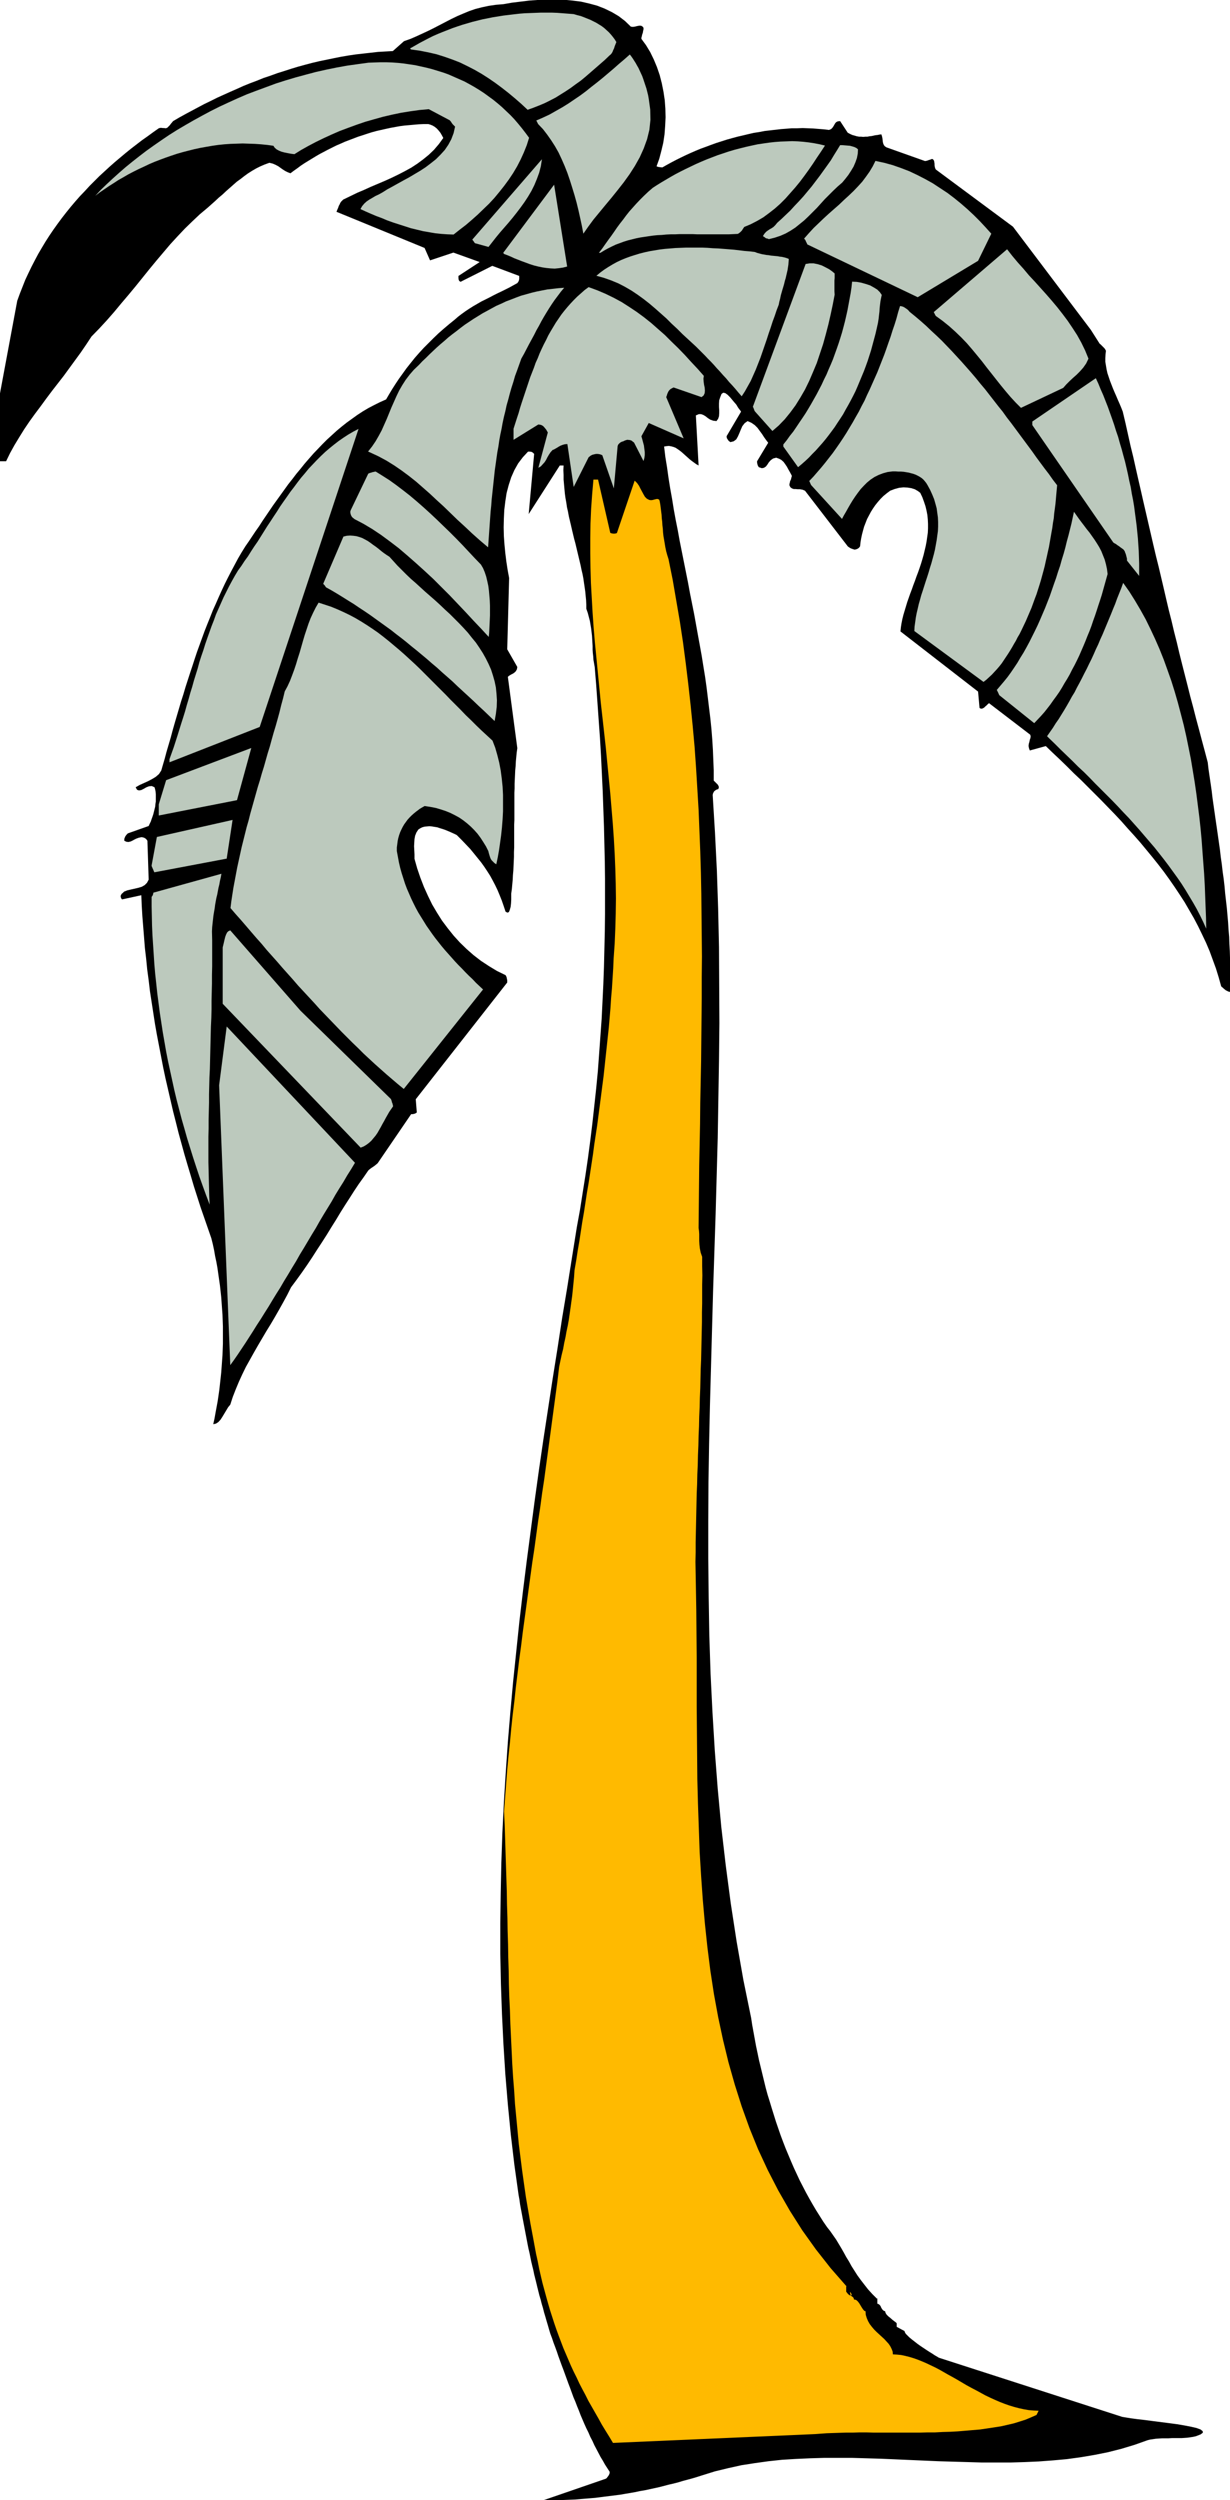
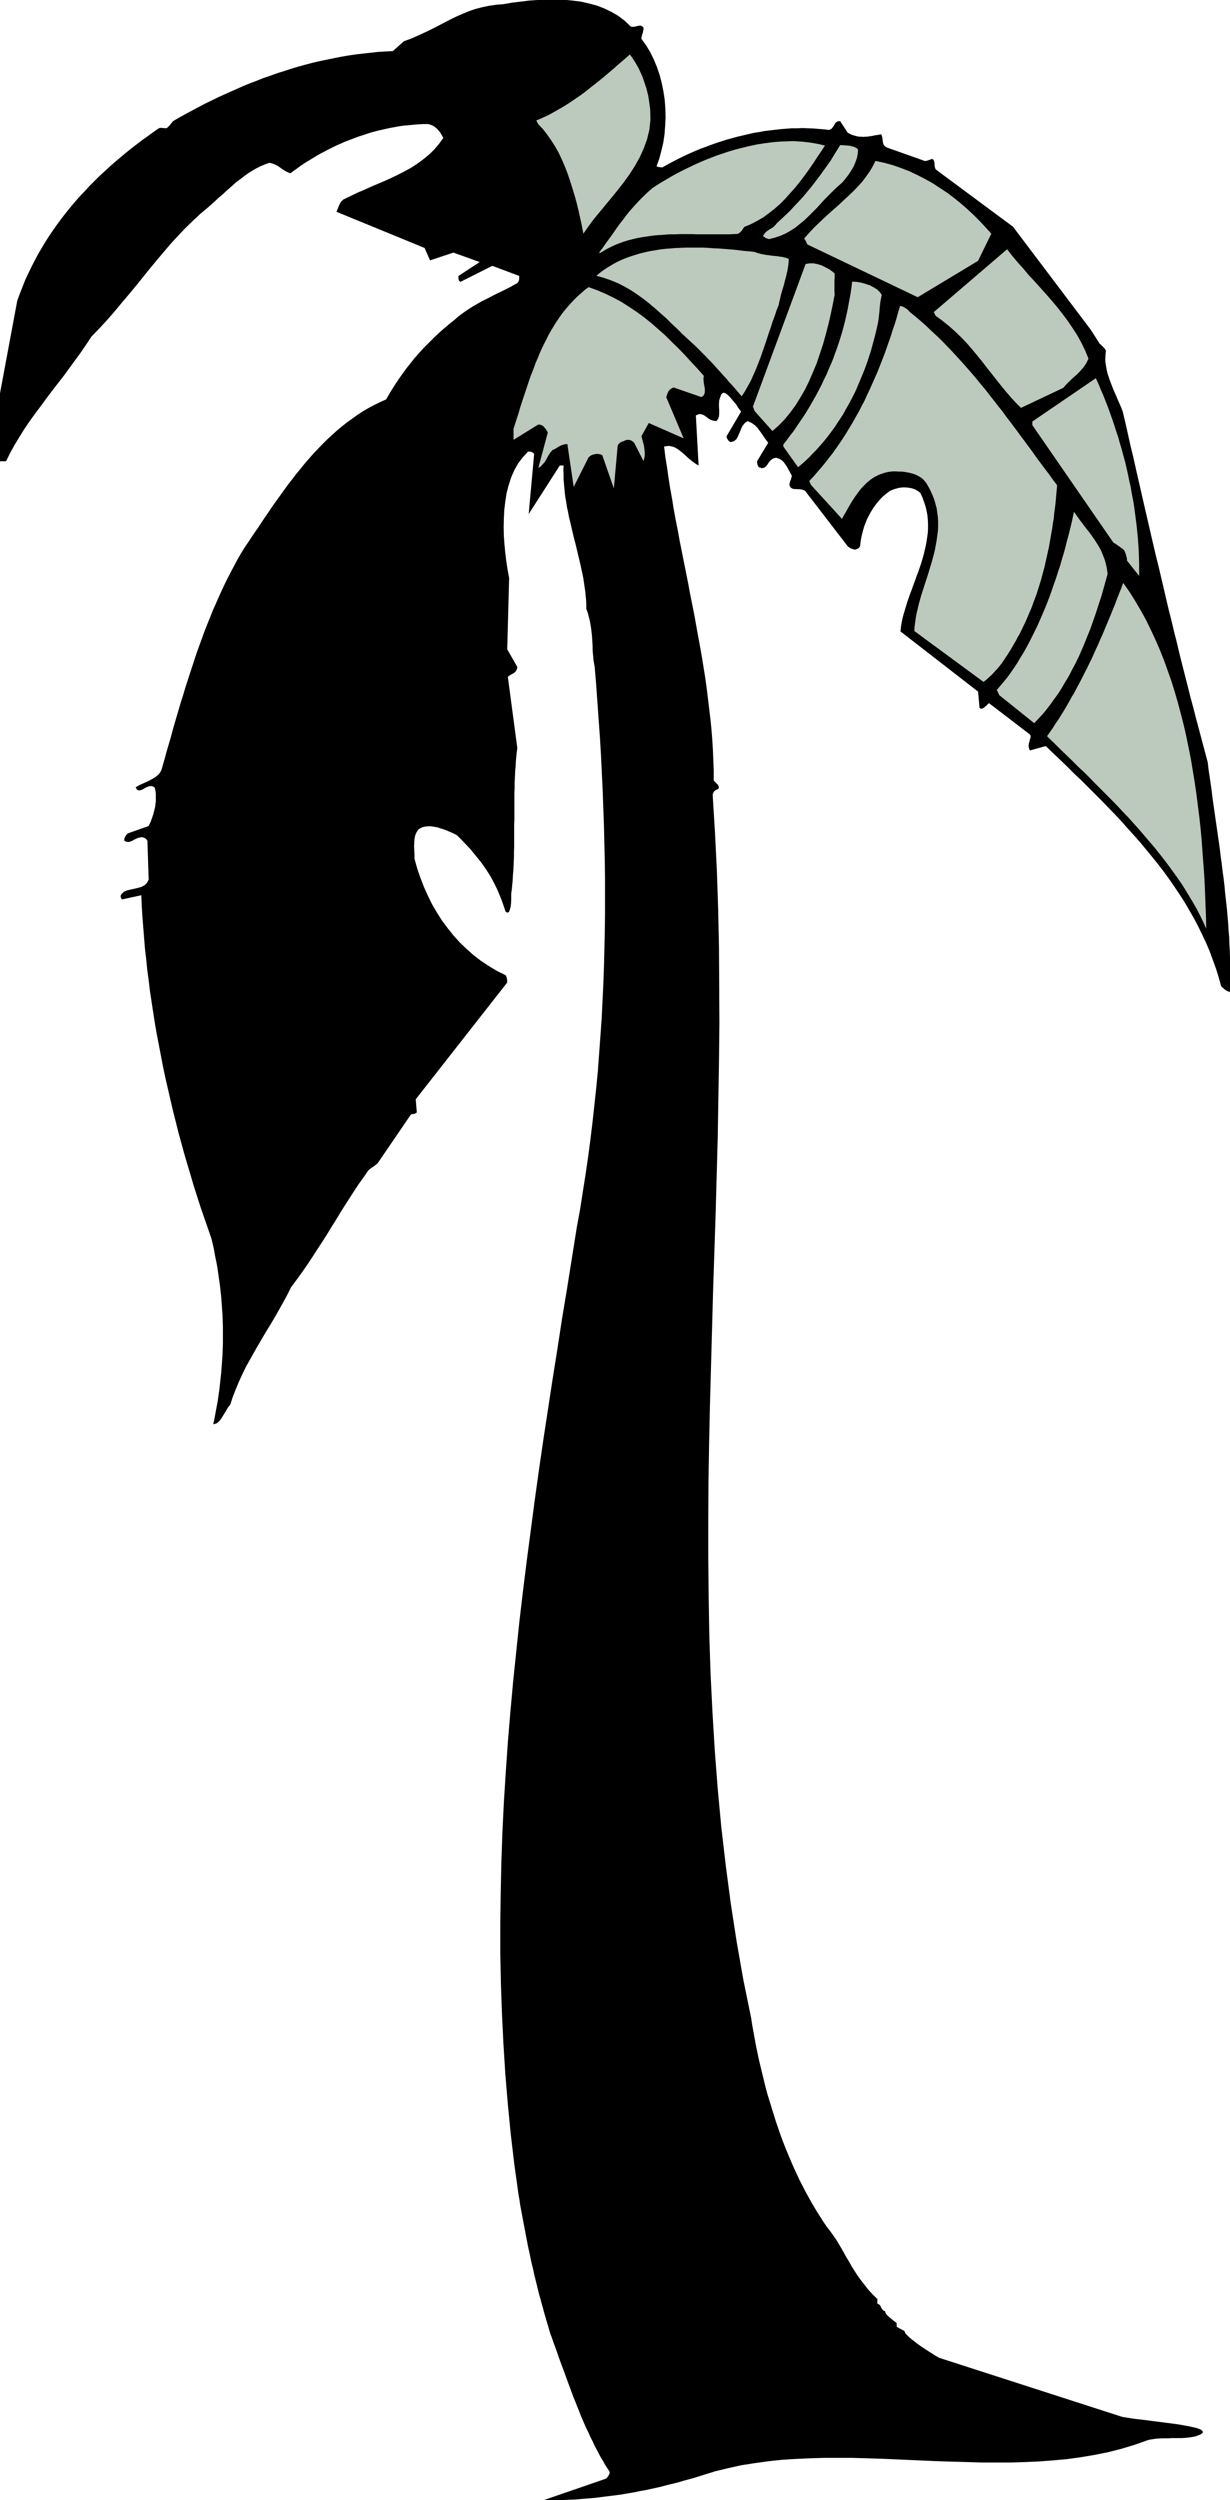
<svg xmlns="http://www.w3.org/2000/svg" fill-rule="evenodd" height="11.886in" preserveAspectRatio="none" stroke-linecap="round" viewBox="0 0 5849 11886" width="5.849in">
  <style>.pen1{stroke:none}.brush2{fill:#bcc9bd}</style>
  <path class="pen1" style="fill:#000" d="m4171 10929-23-23-20-22-18-23-17-22-16-22-14-22-14-22-12-22-13-21-12-22-12-21-12-20-12-20-14-20-14-20-15-19-18-26-17-27-17-27-16-27-16-28-16-29-15-29-15-29-14-30-14-30-13-30-13-31-13-31-12-31-12-32-11-32-11-32-10-32-10-32-10-33-10-32-9-33-8-33-8-33-8-33-8-33-7-34-7-33-6-33-6-33-6-33-5-33-37-181-32-182-28-182-24-182-21-181-17-182-14-182-11-182-9-182-6-183-3-182-2-182v-182l1-182 3-182 4-183 5-182 5-182 5-182 6-182 6-182 5-181 5-182 3-182 3-181 2-182-1-181-1-181-4-181-6-181-9-181-11-180 2-8 5-9 9-7 11-4 2-6v-5l-2-5-3-5-4-4-5-5-5-5-5-5v-49l-2-49-2-49-3-49-4-50-5-49-6-49-6-50-6-49-7-50-8-49-8-50-9-50-9-49-9-50-9-50-10-50-10-50-9-49-10-50-10-50-10-50-10-50-9-50-10-50-9-49-8-50-9-50-8-50-7-50-8-49-6-50 12-2 11-1 11 2 11 3 10 4 9 6 10 7 9 7 9 8 10 9 9 8 10 9 10 8 11 8 11 8 11 6-13-238 14-6h11l11 4 10 6 10 8 12 8 14 5 16 2 8-11 4-12 1-14v-15l-1-15v-16l1-16 5-15 6-15 8-6 10 2 11 8 12 12 10 12 10 12 8 9 4 6 4 7 4 6 4 5 3 4 3 4 1 2 1 1-69 117 1 8 4 7 5 7 8 6 16-4 12-9 8-14 7-16 7-17 7-16 11-14 14-10 18 8 16 11 13 13 11 15 11 15 9 14 10 14 10 13-53 88v5l1 6 2 8 5 9 15 5 10-2 9-6 7-9 7-11 9-10 11-8 15-4 14 5 11 6 10 9 8 11 8 12 7 13 8 14 8 15v5l-2 5-1 6-2 5-3 6-1 6-2 7v7l5 9 7 5 8 3h9l10 1h11l12 2 12 5 203 264 2 2 3 2 3 2 3 2 4 2 5 2 6 2 6 2 7-1 8-3 7-5 5-7 2-19 3-18 4-19 5-19 5-18 7-18 7-18 9-17 9-17 10-16 11-16 12-15 13-15 14-14 16-13 16-12 21-8 22-6 20-2 20 1 18 3 16 5 14 8 12 9 10 21 8 22 7 21 5 21 4 21 2 21 1 21v21l-1 21-3 21-3 21-4 21-5 21-5 21-6 21-6 20-7 21-7 20-8 21-7 20-8 21-7 20-8 21-7 20-7 20-6 20-6 20-6 20-5 20-4 20-3 19-2 20 369 286 7 78 6 3h6l5-2 5-3 5-5 6-5 6-6 6-5 196 150 2 7-1 9-3 8-2 10-3 10-1 10 2 10 4 11 76-21 33 32 34 32 33 32 33 33 34 32 32 32 33 33 32 32 32 33 32 33 31 33 30 34 30 33 30 34 29 35 28 34 28 35 27 35 26 36 25 36 24 36 24 37 22 38 22 38 20 38 19 39 19 40 17 40 15 41 15 41 13 42 12 43 4 4 4 3 4 4 5 4 5 4 6 3 6 3 8 2 1-32v-32l1-32-1-33-1-33-1-33-2-33-1-34-3-34-2-34-3-34-3-34-4-35-4-35-3-34-4-35-5-35-4-35-5-35-4-35-5-35-5-35-5-35-5-34-5-35-5-35-5-35-4-34-5-35-5-34-5-34-4-34-14-53-14-52-14-53-14-52-13-51-14-52-13-52-13-51-13-51-13-52-12-51-13-51-12-51-13-51-12-51-12-52-12-51-12-51-13-52-12-51-12-52-12-52-12-52-12-52-12-53-12-52-12-53-12-54-13-53-12-54-12-54-13-55-7-18-8-19-8-18-8-19-8-18-8-19-7-18-7-18-6-18-6-18-4-18-3-18-3-18v-17l1-18 2-17-2-4-2-4-4-5-4-4-4-4-5-5-4-4-5-4-42-66-370-490-367-272-3-6-2-7-1-7v-7l-1-7-1-6-3-6-5-4h-2l-4 1-4 2-4 1-6 2-5 2-5 1-5 1-183-65-8-5-5-6-3-7-2-8-1-9-1-9-2-9-3-9-9 1-9 2-10 1-9 2-9 2-10 1-10 2h-10l-10 1-10-1h-10l-11-2-10-3-11-3-11-5-11-6-36-55-11 1-8 4-5 6-4 7-4 7-5 7-6 6-10 4-25-3-25-2-25-2-25-1-25-1-26 1h-26l-25 2-26 2-26 3-26 3-26 3-26 5-26 4-26 6-25 6-26 6-26 7-25 7-25 8-25 8-25 9-24 9-25 9-24 10-23 10-24 11-23 11-22 11-23 12-22 12-21 12h-4l-7-1-8-1-9-3 13-36 10-38 9-38 6-40 3-40 2-41-1-41-3-41-6-40-8-40-10-39-13-38-15-36-17-35-20-33-22-30v-6l2-6 1-6 2-6 2-6 1-7 2-8v-8l-5-6-5-3-7-1-8 1-9 2-8 2-9 1-9-1-28-27-30-23-32-19-35-17-36-14-37-10-39-9-40-5-41-4-41-1h-42l-42 2-41 3-41 5-41 5-40 7-36 3-34 5-33 7-31 8-29 10-29 12-28 12-27 13-27 14-27 14-27 14-28 14-28 13-28 13-30 13-31 11-53 47-36 2-35 2-35 4-36 4-35 4-34 5-35 6-35 7-34 7-34 7-34 8-34 9-33 9-33 10-34 11-32 10-33 12-33 11-32 13-32 12-32 13-31 14-32 14-31 14-31 14-30 15-31 15-30 16-30 16-30 16-29 16-29 17-4 5-6 7-6 8-7 7-4 4-4 2-5 1-6-1h-6l-7-1h-6l-7 2-27 19-26 19-27 19-26 20-26 20-26 21-25 21-25 21-25 22-25 23-24 22-24 24-23 23-23 25-23 24-22 25-22 26-21 26-21 27-20 27-20 28-19 28-18 28-18 30-17 29-16 30-16 31-15 31-15 32-13 33-13 33-12 33-82 440v323h29l19-39 21-38 23-38 23-37 25-37 26-36 27-36 27-37 27-36 28-36 28-36 27-37 27-37 27-37 26-38 25-38 37-38 36-39 35-40 34-41 34-40 34-41 33-41 33-41 33-40 33-39 33-39 34-37 35-37 35-34 36-34 37-31 18-16 18-16 17-16 18-15 17-16 17-15 17-15 17-15 18-13 18-14 18-13 19-12 19-11 20-10 21-9 22-8 16 4 14 6 13 7 11 8 10 7 11 7 12 6 13 5 16-12 17-12 16-12 18-12 18-11 18-11 18-11 19-11 19-10 19-10 20-10 20-10 21-9 20-9 21-8 21-8 21-8 22-7 21-7 22-7 22-6 22-5 22-5 23-5 22-4 22-4 23-3 23-2 22-2 23-2 22-1h23l10 3 10 4 10 6 10 8 9 10 8 10 7 12 7 13-21 29-23 27-25 24-27 22-27 20-29 19-31 17-31 16-31 15-33 15-33 14-33 14-33 15-33 14-33 16-33 16-5 5-5 5-4 6-3 7-4 7-3 9-4 9-4 10 419 172 26 59 111-37 125 45-101 66v10l1 8 3 6 6 4 151-76 128 48v15l-1 4-1 4-2 4-2 3-3 4-18 10-18 10-18 9-20 10-19 9-20 10-19 10-20 10-20 10-19 11-19 11-19 12-18 12-18 13-17 13-16 14-26 21-26 22-25 22-24 23-23 23-23 23-22 24-21 24-20 25-19 24-18 25-18 25-16 24-16 25-15 25-14 24-29 13-28 14-27 14-27 16-26 17-25 18-25 18-24 19-24 20-23 21-23 21-22 22-22 23-21 22-21 24-20 23-20 25-20 24-19 25-19 24-18 25-18 25-18 25-18 25-17 25-17 25-17 25-16 25-17 24-16 24-16 24-16 23-18 29-17 29-16 30-16 30-16 31-15 30-15 32-14 31-14 32-14 31-13 33-13 32-13 33-12 33-12 33-12 33-11 33-11 34-11 33-11 34-11 34-10 34-11 34-10 34-10 34-10 34-10 35-9 34-10 34-10 34-9 34-10 34-6 21-11 17-15 13-18 11-19 10-20 9-20 9-19 11 7 12 9 3 11-2 12-6 12-7 13-5 13-1 13 6 3 11 2 10 1 12v35l-2 12-1 12-3 12-3 12-3 12-4 12-4 11-4 12-5 10-5 11-99 35-3 3-3 3-3 4-3 4-2 5-2 4-1 6v6l10 5 10 1 9-2 9-4 9-5 10-5 11-4 13-3 8 1 8 3 7 5 6 8 6 185-8 15-11 11-14 8-17 5-17 4-18 4-17 4-15 6-3 3-4 4-4 3-3 5-2 4v6l2 6 4 6 92-20 2 50 3 50 4 50 4 50 4 51 6 51 5 51 7 52 6 51 8 52 8 52 8 52 9 51 10 52 10 52 10 52 11 52 12 52 12 52 12 52 13 51 13 52 14 51 14 51 15 51 15 50 15 51 16 50 16 50 17 49 17 49 17 49 7 28 6 28 5 29 6 28 5 28 4 28 4 28 4 28 3 27 3 28 2 28 2 28 2 27 1 28 1 28v82l-1 28-1 27-2 27-2 28-2 27-3 28-3 27-3 27-4 28-4 27-5 27-5 27-5 28-6 27 13-3 11-7 11-12 9-14 9-15 9-15 9-15 10-12 12-37 14-36 15-36 16-35 17-35 19-34 19-34 20-35 20-34 20-34 21-34 20-34 20-35 19-34 19-35 18-36 26-35 26-36 25-36 24-36 23-36 23-35 23-36 22-36 22-35 21-35 22-35 22-34 21-33 22-33 23-32 22-32 4-4 4-3 5-4 6-4 6-4 7-5 6-5 7-6 159-233h5l7-1 7-2 8-5-5-63 435-555v-11l-1-4-1-5-1-5-2-5-3-5-41-20-38-23-38-25-35-27-33-29-32-31-30-33-28-35-27-36-24-38-23-39-20-41-19-42-17-44-15-44-13-46v-21l-1-20-1-19 1-18 1-16 3-16 6-15 9-14 9-6 10-5 11-3 11-1 12-1 12 1 12 2 13 2 12 4 13 4 12 4 12 5 12 5 11 5 11 5 10 5 23 23 21 22 20 21 18 22 17 21 17 21 15 21 14 21 14 22 12 22 12 23 11 23 10 24 10 25 9 26 9 27 9 5 7-3 4-10 4-14 2-17 1-18v-29l3-22 2-22 2-22 1-21 2-22 1-22 1-22 1-22v-22l1-22v-109l1-21v-130l1-21v-22l1-21 1-21 1-22 2-21 1-21 2-21 2-21 3-21-45-339 4-4 6-4 7-4 8-4 7-5 6-6 5-9 2-11-48-84 9-339-7-38-6-39-5-40-4-41-3-41-1-42 1-42 2-41 5-41 6-39 10-38 12-37 15-34 18-32 22-29 25-27h8l8 1 7 4 6 6-26 286 148-231h18l-1 22 1 23v22l2 22 2 22 2 22 3 22 4 22 3 21 5 22 4 22 5 21 5 21 5 22 5 21 5 21 6 22 5 21 5 21 5 21 5 21 5 21 4 20 5 21 4 21 3 21 3 20 3 21 2 21 2 20 1 21v20l7 20 5 19 5 19 3 18 3 18 2 17 2 17 1 16 1 17 1 16v17l1 16 2 17 1 16 3 17 3 17 7 85 6 84 6 85 6 84 5 84 4 84 4 84 3 84 3 84 2 84 2 83 1 84v166l-1 83-2 84-2 83-3 83-4 83-4 82-6 83-6 83-6 82-8 83-9 83-9 82-10 82-11 83-12 82-13 82-13 83-15 82-23 144-23 145-24 144-22 144-23 144-22 144-22 144-21 144-20 144-19 144-19 144-18 144-17 144-15 144-15 144-13 143-12 144-10 144-9 143-7 144-5 144-3 143-2 144v143l3 144 5 143 7 144 9 143 12 144 14 143 17 144 20 143 4 22 3 22 4 22 4 21 4 22 4 21 4 21 4 21 4 21 4 21 4 21 4 20 5 21 4 20 4 20 5 21 5 20 4 20 5 20 5 20 5 21 5 20 5 20 6 20 5 20 6 20 5 20 6 20 6 21 6 20 6 21 6 20 8 21 7 21 8 21 8 22 7 21 8 22 8 22 8 21 8 22 8 22 8 22 8 21 8 22 8 22 9 21 8 21 9 22 8 21 9 21 9 21 9 20 10 20 9 21 10 19 9 20 10 19 10 19 10 19 11 18 10 18 11 17 11 17v5l-1 5-2 4-2 4-3 4-3 4-3 4-4 3-296 102h74l25-1 24-1 25-1 24-2 24-2 25-2 24-2 24-3 23-3 24-3 24-3 24-3 23-4 24-4 23-4 23-5 24-4 23-5 23-5 23-5 23-6 23-6 22-5 23-6 23-7 23-6 22-6 23-7 22-7 61-19 62-15 63-14 64-10 65-9 65-7 66-4 66-3 67-2h135l68 2 68 2 69 3 68 3 69 3 69 3 68 2 69 2 68 2h137l67-2 67-3 67-5 66-6 66-9 65-11 65-13 63-16 63-19 62-22 12-3 14-2 13-2 15-1 15-1h30l16-1h46l15-1 14-1 14-2 13-2 13-3 23-9 10-8-1-7-10-8-19-7-26-6-31-6-35-6-38-5-39-5-39-5-38-5-35-4-30-4-25-4-18-3-868-280-5-2-8-5-9-5-12-8-13-8-14-9-15-10-15-10-14-10-14-11-13-10-12-10-9-9-8-8-4-7-2-6-37-20v-17l-5-5-7-5-9-7-9-8-10-8-8-8-5-8-2-8-6-2-5-4-4-5-4-7-3-7-4-5-5-4-6-2v-27l-1 1v3z" />
-   <path class="pen1 brush2" d="m453 931 21-16 22-15 22-15 22-14 23-15 23-13 24-14 25-13 24-12 26-12 25-12 26-11 26-10 27-10 26-9 27-9 28-8 27-7 28-7 28-6 28-5 29-5 28-4 29-3 29-2 29-1 29-1 29 1 29 1 29 2 30 3 29 4 6 9 9 8 11 6 12 5 15 4 15 3 16 3 16 2 32-20 34-19 36-19 37-18 37-17 39-17 40-15 41-15 41-14 42-12 43-12 43-10 43-9 44-7 43-6 44-4 100 53 3 4 3 3 2 4 3 4 3 4 3 3 4 4 4 4-7 31-11 29-14 26-17 25-20 22-22 22-24 19-25 19-26 17-27 16-27 16-26 14-27 15-25 14-24 13-22 14-18 10-17 8-15 9-14 8-13 9-11 10-10 12-8 14 24 11 25 11 26 11 27 10 26 11 28 10 28 9 28 9 28 9 29 7 29 7 29 5 29 5 29 3 29 2 29 1 29-23 30-23 28-24 28-25 27-26 27-26 25-27 24-29 23-29 22-30 20-30 19-32 17-33 15-33 14-35 11-35-17-23-17-22-18-22-18-21-19-20-20-19-20-19-21-18-21-17-22-16-22-16-23-15-23-14-23-13-24-13-25-11-25-11-25-11-25-9-26-8-26-8-27-7-27-6-27-6-27-4-27-4-28-3-28-2-28-1h-28l-29 1-28 1-51 7-50 7-50 9-49 10-49 11-49 13-48 13-47 14-47 15-46 17-46 17-45 17-44 19-44 20-43 20-42 21-41 22-40 22-40 23-39 23-38 24-37 25-36 25-35 25-34 26-33 26-32 26-31 27-30 27-29 27-28 27-26 28zm268 3183v2l1 4 2 4 2 5 2 4 2 5 2 5 2 4 344-65 28-184-360 81-25 135zm0 150v46l1 45 1 46 2 46 3 45 3 46 3 46 4 46 5 46 5 47 6 46 6 46 7 46 7 46 8 46 8 46 9 46 10 46 10 46 10 46 11 46 12 46 12 46 13 45 13 46 14 45 14 45 15 46 15 45 16 45 16 44 17 45-2-40-1-41-1-40-1-41-1-40v-121l1-40v-40l1-41 1-40v-40l1-40 1-41 2-40 1-40 1-41 1-40 1-41 1-40 2-41 1-41v-40l1-41 1-41v-41l1-41v-124l-1-42 1-20 2-19 2-18 2-18 3-18 3-17 2-16 3-17 3-16 4-16 3-16 3-16 4-16 3-17 4-17 3-17-324 90v3l-1 4-2 6-5 7zm34-440v53l372-73 68-248-405 153-35 115zm51-215v15l429-168 470-1417-25 13-24 14-23 15-23 16-22 17-21 17-21 18-20 19-20 20-19 20-19 20-18 22-18 21-17 22-17 23-17 22-16 23-17 24-16 23-15 24-16 24-15 23-16 24-15 24-15 24-15 24-16 23-15 23-15 24-16 22-15 23-16 22-15 25-14 25-14 26-13 26-13 26-12 27-12 27-12 27-10 28-11 28-10 28-10 28-10 29-9 29-10 29-9 28-8 30-9 29-9 29-8 29-9 29-8 29-9 30-8 29-9 29-9 28-9 29-9 29-9 28-9 28-10 28-10 28zm236 1550 53 1331 18-25 18-26 18-27 18-27 18-28 18-28 18-29 19-29 18-29 19-30 18-30 19-31 19-30 18-31 19-31 19-32 19-31 18-32 19-31 19-32 19-32 19-31 18-32 19-32 19-31 19-31 18-32 19-31 19-30 18-31 19-30 18-30-610-648-36 279zm17-655v268l656 684 15-6 13-8 12-9 11-10 10-12 10-12 9-13 8-14 8-14 8-15 8-14 8-15 8-14 8-14 9-13 9-13v-3l-1-4-1-4-1-4-2-4-1-5-2-6-2-5-430-420-334-382-9 4-6 6-5 10-4 11-3 12-3 13-3 13-3 12zm37-187 24 28 25 28 25 29 24 28 25 29 25 28 24 29 25 28 25 28 25 29 25 28 25 28 25 29 26 28 25 27 26 28 25 28 26 27 26 27 26 27 26 27 26 26 26 26 27 26 26 26 27 25 27 25 27 24 27 24 28 24 27 23 28 23 377-473-17-16-17-16-16-17-17-16-17-17-16-17-17-17-16-17-16-18-16-18-16-18-16-19-15-19-15-19-14-19-14-20-14-20-13-21-13-21-13-21-12-22-11-22-11-23-10-23-10-23-9-24-8-25-8-25-7-25-6-26-5-27-5-27v-17l2-15 2-16 3-14 4-14 5-14 6-13 6-12 7-12 8-11 8-11 9-10 10-10 10-9 11-9 12-9 5-4 5-3 5-3 5-3 4-2 3-2 2-1h1l26 4 26 5 24 7 24 8 22 9 22 11 20 11 19 13 19 15 17 15 16 16 16 18 14 19 13 20 13 21 11 22 3 12 3 10 3 9 3 7 4 6 6 6 7 7 9 6 7-33 6-34 5-35 5-36 4-38 3-38 2-38v-78l-2-39-4-39-5-38-7-37-9-36-10-35-13-34-26-24-26-24-25-24-25-25-25-24-24-25-25-25-24-24-24-25-25-25-24-24-24-24-24-24-24-24-24-23-25-23-24-22-25-22-25-21-25-21-25-20-26-20-26-18-27-18-27-17-27-16-28-15-29-14-29-13-29-12-30-10-31-10-14 24-12 24-12 26-10 26-9 27-9 27-8 27-8 28-8 28-9 28-8 27-9 27-10 27-10 26-12 26-13 24-8 33-9 33-8 33-9 33-9 32-10 33-9 32-9 33-10 32-9 32-9 32-10 32-9 32-10 32-9 32-9 32-9 32-9 32-8 32-9 31-8 32-8 32-8 32-7 32-7 32-7 32-6 32-6 32-6 32-5 32-5 33-4 32zm454-1525 27 15 27 16 26 16 27 17 26 16 25 17 26 17 25 17 25 18 25 18 25 18 25 18 24 19 25 19 24 19 24 20 25 20 24 20 24 20 24 21 25 21 24 22 24 21 25 22 24 23 25 23 25 23 25 23 25 24 26 24 25 24 26 25 6-34 4-33 1-32-2-31-3-30-6-29-8-28-9-28-12-27-13-26-14-25-16-25-17-25-19-23-19-24-21-23-21-22-22-22-22-22-23-21-23-22-23-21-24-21-23-20-23-21-23-21-23-20-22-21-21-21-21-21-19-21-19-21-14-9-13-9-13-10-12-10-13-10-13-9-12-9-13-9-13-7-13-7-14-5-14-4-15-2-15-1-16 1-16 4-96 224 2 3 5 5 4 6 2 3zm118-367-2 6v6l1 6 2 6 3 6 4 5 5 4 5 4 42 22 42 25 42 28 42 31 42 32 41 35 41 36 41 37 41 38 39 39 40 40 38 40 38 40 37 40 37 39 35 38 2-18 1-19 1-21 1-21 1-23v-47l-1-24-2-24-2-23-3-23-5-23-5-21-7-21-8-19-10-17-29-30-29-31-29-31-30-31-31-31-31-30-31-30-32-30-32-29-32-28-32-27-32-25-33-25-32-23-33-21-32-20h-3l-5 1-4 1-5 1-5 2-5 1-5 2-4 2-83 173zm90-275 41 19 39 21 37 23 35 24 35 26 34 27 32 28 33 29 32 30 33 30 33 32 33 32 35 32 35 33 37 33 39 33 2-28 2-29 2-28 2-29 2-28 2-28 3-29 2-28 3-28 3-28 3-28 3-28 3-28 4-28 4-29 4-28 5-27 4-28 5-28 6-28 5-28 6-28 7-28 6-28 8-28 7-27 8-28 9-28 8-28 10-27 10-28 10-28 13-23 12-23 12-23 12-22 12-22 11-22 12-21 11-21 12-21 12-20 13-21 13-20 13-19 15-20 15-20 16-19-27 2-26 3-27 3-26 5-25 5-25 6-25 7-25 7-24 9-23 9-24 9-23 11-23 10-22 12-22 12-22 12-21 13-21 13-21 14-21 14-20 15-19 15-20 15-19 15-18 16-19 16-18 16-17 16-18 17-17 17-17 16-16 17-24 23-20 23-19 25-16 25-15 26-13 27-12 27-12 27-11 27-11 27-12 27-12 27-14 26-15 26-17 25-19 24h1l3 1 3 2h1zm196-1915 42 6 41 8 39 9 38 12 37 13 36 14 35 17 35 18 33 19 33 21 32 22 31 23 32 25 30 25 31 27 30 28 28-10 28-11 26-11 26-13 25-13 24-15 24-15 24-16 23-17 24-17 23-19 22-19 23-20 23-20 24-21 23-22 5-4 5-6 4-7 3-8 4-8 3-10 4-10 4-10-8-13-9-12-9-11-10-11-11-10-11-10-12-9-13-8-13-8-14-7-14-7-15-6-15-6-16-6-16-4-17-5-26-2-26-2-26-2-26-1h-52l-25 1-26 1-26 1-25 2-26 3-25 3-25 3-25 4-25 4-25 5-25 5-24 6-24 6-24 7-24 7-24 8-23 8-23 9-23 9-22 9-23 10-22 11-21 11-21 11-21 12-21 12-3 1v2l2 3 1 1zm304 921 65 18 18-23 18-23 19-23 20-23 20-23 20-24 19-24 19-25 18-25 17-26 16-27 14-28 12-29 11-30 8-31 5-33-331 382 2 3 4 5 4 6 2 3zm138 51 16 6 17 7 17 8 18 7 18 7 19 7 19 7 19 6 20 5 19 4 20 3 20 2 20 1 20-2 20-3 19-5-62-389-242 324v1l2 1 1 2v1z" />
-   <path class="pen1" style="fill:#ffba00" d="m4026 10870-76-87-70-89-65-91-59-93-55-96-50-97-46-99-41-101-37-103-33-104-30-106-26-107-23-108-20-109-17-111-14-111-12-113-10-113-8-113-7-115-4-114-4-116-3-115-1-115-1-116-1-116v-230l-1-115-1-115-2-114-2-113 1-46v-47l1-46 1-46 1-46 1-47 1-46 2-46 1-46 2-45 1-46 2-46 1-46 2-45 1-46 2-45 1-45 2-46 1-45 1-45 2-45 1-45 1-45 1-45 1-44v-45l1-44v-89l1-44-1-44v-44l-7-20-4-20-2-18-1-18v-32l-1-15-2-14 1-99 1-99 1-99 2-99 2-99 1-100 2-99 2-99 1-100 1-100 1-99v-100l1-99-1-100-1-100-1-99-2-100-3-100-4-99-4-100-6-100-6-99-7-100-9-99-10-100-11-99-12-99-13-99-15-99-17-99-17-99-20-99-6-19-5-18-4-19-3-18-3-18-3-17-2-18-1-17-2-17-1-17-2-16-1-17-2-16-2-16-2-16-3-16-2-7-5-3-5-1-6 1-8 2-7 2-8 1-8-1-12-6-9-9-7-12-7-13-7-13-7-14-9-13-12-12-84 248-2 2-4 1-4 1h-9l-4-1-5-1-4-2-58-253h-22l-6 69-5 70-3 70-1 70v71l1 70 2 71 4 71 4 71 5 71 6 71 7 71 7 72 7 71 7 72 8 71 8 72 8 72 7 72 7 71 7 72 6 72 6 72 5 71 4 72 3 72 2 71 1 71-1 72-2 71-3 71-5 71-2 47-3 47-3 48-4 46-3 47-4 47-4 47-5 46-5 47-5 46-5 47-5 46-6 46-6 47-6 46-6 46-6 46-7 46-7 46-6 46-7 46-7 46-7 46-8 46-7 46-7 46-8 46-7 46-7 46-8 46-7 46-8 46-2 31-3 31-3 30-3 29-4 29-4 29-4 28-4 28-5 28-6 28-5 28-6 27-5 28-7 28-6 28-6 29-8 67-9 67-9 67-9 67-9 67-9 67-9 66-9 67-10 66-9 67-10 66-9 66-9 66-10 66-9 66-9 66-9 66-9 66-9 66-8 65-9 66-8 66-8 65-7 66-8 65-7 66-6 65-7 66-6 65-5 66-5 65-5 66 3 63 2 63 2 63 2 64 2 63 2 63 1 63 2 63 1 63 2 63 1 63 2 63 1 64 2 63 3 63 2 63 3 63 3 63 3 64 4 63 5 63 4 64 6 63 6 63 6 64 8 64 8 63 9 64 9 63 11 64 11 64 12 64 7 38 7 38 8 36 7 36 8 35 8 34 9 33 9 33 9 32 9 31 10 31 10 31 10 29 11 30 11 29 11 29 12 28 12 28 12 28 13 28 14 28 13 28 14 27 15 28 14 28 16 28 16 28 16 28 16 29 17 28 18 29 18 30 961-42 27-2 28-2 29-1 30-1 32-1h32l33-1h34l35 1h217l37-1h36l37-2 36-1 36-2 36-3 35-3 35-3 34-5 33-5 32-5 31-7 30-7 29-9 28-9 26-11 25-11 10-20-23-1-24-2-23-4-23-5-23-6-23-7-23-8-23-9-23-10-22-10-23-11-22-12-22-12-23-12-22-12-22-13-22-13-21-12-22-12-21-12-21-12-21-11-21-10-21-10-21-9-20-8-20-7-20-6-20-5-19-4-20-2-19-1-1-13-5-13-6-12-8-12-10-11-11-12-12-11-12-11-12-11-12-12-11-13-10-13-8-14-6-14-5-16-1-17-6-2-6-7-6-9-6-10-6-10-7-9-8-7-10-2-1-5-2-4-3-3-3-2-4-3-3-4-2-7-1-9 5 7 3 6-1 3-2 2h-4l-6-3-6-6-7-9v-24l1-3v-1l1 3z" />
  <path class="pen1 brush2" d="M2442 2038v53l118-73 8 1 7 2 7 4 5 5 5 6 5 6 4 7 4 7-45 168 12-7 9-10 9-10 7-11 6-12 7-12 8-12 10-11 6-2 7-4 7-4 8-5 9-5 10-4 11-3 12-1 30 204 71-141 5-4 5-4 8-4 8-2 9-2h9l11 2 10 4 55 158 18-201 2-6 3-4 4-4 5-4 6-3 7-2 8-4 10-3h5l4 1h5l4 2 4 1 3 3 4 3 4 3 45 88 4-14 2-14v-15l-2-15-2-16-4-15-4-15-4-14 35-63 166 73-83-196 3-8 2-7 3-7 3-6 4-5 5-5 7-4 8-4 133 46 10-8 5-11 1-12-1-14-3-14-2-15-1-14 2-13-30-34-31-33-30-33-31-32-32-31-31-31-33-29-33-29-34-27-34-25-36-24-36-23-37-20-39-19-40-17-41-15-19 14-18 16-17 15-16 16-16 17-15 17-15 18-14 18-13 19-13 19-12 20-12 20-12 21-10 21-11 21-10 21-10 22-9 23-10 22-8 23-9 23-9 23-8 24-8 24-8 24-8 24-8 24-8 25-7 25-8 24-8 25-8 25zm118-1447 22 23 20 26 19 27 18 28 17 30 15 32 14 32 13 33 12 35 11 35 11 36 10 36 9 37 8 36 8 37 7 37 23-33 25-34 28-34 28-34 30-36 29-36 29-37 28-39 25-39 23-41 19-42 16-44 11-45 5-47-1-49-7-51-3-17-4-16-4-16-5-15-5-15-5-15-5-14-6-13-6-13-6-13-7-12-6-11-7-11-7-11-7-10-7-9-26 23-26 22-26 23-26 22-26 22-26 21-27 21-26 21-27 20-28 19-28 19-29 18-30 17-30 17-32 15-32 14 2 3 3 6 3 6 2 3zm276 720 36 10 34 12 34 14 31 16 31 18 30 20 29 21 28 22 27 23 26 23 27 24 25 25 26 24 25 25 26 24 25 23 14 13 14 14 14 14 14 14 14 15 15 15 14 15 14 16 15 16 14 16 15 16 14 17 15 16 15 17 15 18 15 17 15-23 14-25 14-25 12-27 12-27 11-28 11-28 10-29 10-29 10-29 9-28 10-29 9-28 10-27 9-27 10-26 3-15 4-15 3-15 4-14 4-14 4-13 4-14 3-13 4-13 3-13 3-13 3-13 2-13 2-13 1-14 1-13-7-3-9-3-8-2-9-2-10-1-10-2-11-1-10-1-11-1-11-2-11-1-11-2-11-2-11-3-11-3-10-4-24-3-25-2-25-3-25-3-25-2-25-2-26-2-25-1-26-2-25-1h-76l-26 1-25 1-24 2-25 2-25 3-24 4-24 4-23 5-24 6-23 7-22 7-22 8-22 9-21 10-20 11-20 12-20 13-19 14-18 15zm19-109 18-11 18-10 18-9 19-9 19-7 19-7 19-6 20-5 20-5 20-4 20-3 20-3 21-3 20-2 21-1 21-2 21-1h21l21-1h63l22 1h149l22-1 21-1 4-2 4-3 4-3 4-4 4-4 3-5 4-6 4-6 31-13 31-16 29-17 27-20 27-21 26-23 25-25 23-26 23-26 23-28 21-28 21-29 20-29 19-29 19-28 19-29-25-6-26-5-26-4-26-3-26-2-27-1-27 1-28 1-27 2-27 3-28 4-27 4-28 6-27 6-28 7-27 7-27 8-27 9-27 9-26 10-26 10-26 11-25 11-25 12-25 12-24 12-23 12-23 13-22 13-22 13-21 13-20 13-22 19-20 19-19 19-18 19-17 19-16 18-15 19-14 19-15 19-14 19-13 19-14 20-14 19-15 21-14 20-16 21h7zm735 754 83 93 30-26 29-30 26-32 25-34 23-37 22-38 20-41 18-42 18-43 15-45 15-45 13-47 12-46 11-48 10-47 9-47-1-16v-52l1-11v-22l-12-10-14-10-17-9-18-9-19-6-20-4h-19l-19 3-251 679 2 3 3 8 3 8 2 3zm51-824 2 1 6 1 5 2 2 1 28-7 27-9 25-11 23-13 23-15 21-17 21-17 20-19 20-20 20-20 19-21 19-21 20-20 20-20 21-20 22-19 15-18 14-18 13-20 12-20 9-21 7-20 4-21 1-20-7-6-10-5-10-3-11-3-12-1-12-1-12-1h-11l-14 23-15 24-15 25-17 24-18 25-18 25-19 25-19 25-20 24-20 24-21 23-21 22-20 22-21 20-21 20-20 18-9 11-9 9-9 6-9 5-9 6-8 6-8 9-7 11 2 2 5 3 4 3 2 2zm84 991 70 98 18-15 17-15 17-16 16-17 16-16 16-18 16-18 15-18 14-18 15-20 14-19 13-20 14-21 13-20 12-22 12-21 12-22 12-23 11-22 10-23 10-24 10-24 10-24 9-24 9-25 8-25 8-25 7-26 7-26 7-26 6-26 6-27 3-19 2-18 2-17 1-17 2-17 2-16 3-15 3-14-9-13-12-12-16-10-18-10-21-7-21-6-22-4-22-1-3 28-4 27-5 27-5 27-5 27-6 27-6 26-7 27-7 26-8 26-8 25-9 26-9 25-9 25-10 24-11 25-10 24-12 24-11 24-12 23-12 23-13 23-13 23-13 22-14 23-14 21-15 22-14 21-15 22-16 20-15 21-16 20v10zm106-979 1 3 3 6 3 6 1 3 525 251 287-173 63-129-27-30-27-29-29-29-30-28-31-27-32-26-33-25-35-23-35-23-36-20-37-19-38-18-39-15-40-14-40-11-42-9-13 26-15 25-17 24-18 24-20 22-21 22-23 22-23 21-23 22-24 21-25 22-24 22-24 23-24 23-23 25-22 25 1 2 3 3 2 3 1 2zm27 1163 146 160 9-17 10-17 10-18 11-19 11-18 12-18 13-18 13-17 15-16 15-15 17-14 18-12 20-10 21-8 22-6 24-3h14l13 1h13l13 1 12 2 12 2 11 3 11 3 11 4 10 5 9 5 9 6 8 7 7 8 7 9 6 10 12 22 10 22 9 22 6 21 6 22 3 22 3 22 1 22v22l-1 21-3 22-3 22-4 22-4 22-5 21-6 22-6 22-7 22-6 21-7 22-7 21-7 22-7 22-7 21-6 22-6 21-5 22-5 21-4 21-3 22-3 21-1 21 329 242 14-11 13-12 13-12 12-13 12-13 12-14 11-14 10-15 10-15 10-15 10-16 9-15 9-16 9-15 8-16 9-15 10-20 10-21 10-21 9-21 9-21 9-21 8-22 8-22 8-21 7-22 7-22 7-23 6-22 6-22 6-23 5-23 5-22 5-23 5-22 4-23 4-23 4-23 4-22 3-23 4-23 2-23 3-22 3-23 2-22 2-23 2-22 2-22-20-26-19-27-20-26-20-27-20-27-19-27-20-27-20-27-20-27-20-27-20-27-21-27-20-28-21-26-21-27-21-27-21-27-22-26-21-26-23-27-22-25-23-26-23-25-23-25-24-25-24-25-25-24-25-23-25-24-26-23-26-22-27-22-4-5-4-4-5-4-6-4-6-4-6-3-7-2-7-1-9 29-8 30-9 29-10 29-9 29-10 28-10 29-10 28-11 28-11 28-11 28-12 27-12 27-12 27-13 27-12 27-14 26-13 26-15 26-14 25-15 25-15 25-16 25-16 24-16 23-17 24-18 23-18 23-18 22-19 22-19 22-20 21 2 3 3 7 3 7 2 3zm592-805 33 24 31 25 29 26 28 27 26 27 25 29 24 29 23 28 23 30 23 29 22 28 23 29 23 28 23 27 24 26 25 25 201-95 14-16 16-16 16-15 17-15 16-16 16-18 14-20 11-23-16-39-18-37-20-36-22-34-23-34-24-32-25-32-26-31-27-31-27-30-27-30-28-30-26-31-27-30-26-31-25-32-349 299 2 3 3 6 3 6 2 3zm302 1803 166 133 16-17 16-17 16-18 15-19 14-18 14-20 14-19 14-20 13-21 12-21 13-21 12-21 11-22 12-22 11-22 11-23 10-23 10-23 10-24 9-23 10-24 9-24 8-24 9-25 8-24 8-25 8-24 8-25 7-25 7-25 7-25 7-25-3-24-5-23-6-22-8-20-8-20-10-19-11-18-11-17-12-17-12-17-13-16-12-16-13-17-12-16-12-17-12-17-6 28-6 28-7 28-7 28-8 29-7 29-8 29-9 29-8 29-10 29-9 29-10 28-10 29-10 29-11 28-11 28-12 28-12 28-12 27-13 27-13 26-13 26-14 26-14 25-15 24-14 24-16 24-15 22-16 22-17 21-17 20-17 20 2 4 4 8 4 9 2 4zm157-1284 385 558 6 4 6 3 5 4 6 4 6 4 5 4 7 5 7 5 3 4 3 4 2 6 3 7 2 7 2 8 2 8v9l58 73v-59l-1-30-1-30-2-30-2-30-3-30-3-30-4-31-4-30-4-31-5-30-6-30-5-31-7-30-6-30-7-31-7-30-8-29-8-30-9-30-8-29-10-29-9-29-10-29-10-28-10-28-11-28-11-28-12-27-11-27-12-26-302 206v17zm80 1489 28 27 27 27 28 27 28 27 27 27 28 26 27 27 27 28 27 27 27 27 27 27 26 27 26 28 26 27 25 28 25 28 24 28 24 28 24 28 23 29 22 28 22 29 21 29 21 29 20 29 19 30 18 30 18 30 17 30 16 31 15 31 14 31-1-51-2-51-2-53-2-52-3-54-4-53-4-54-4-55-5-54-6-55-7-55-7-55-8-55-9-55-9-54-11-55-11-54-12-53-14-54-14-53-15-52-16-51-18-51-18-50-20-50-21-48-22-47-23-47-25-45-26-44-27-43-29-41-9 25-10 25-10 25-9 25-10 24-10 25-10 24-10 24-10 24-10 24-11 24-10 24-11 23-10 23-11 24-11 22-11 23-12 23-11 22-12 23-12 22-11 22-13 21-12 22-12 21-13 22-13 21-13 21-14 20-13 21-14 20-14 20 2 2 3 3 3 3 2 2z" />
</svg>